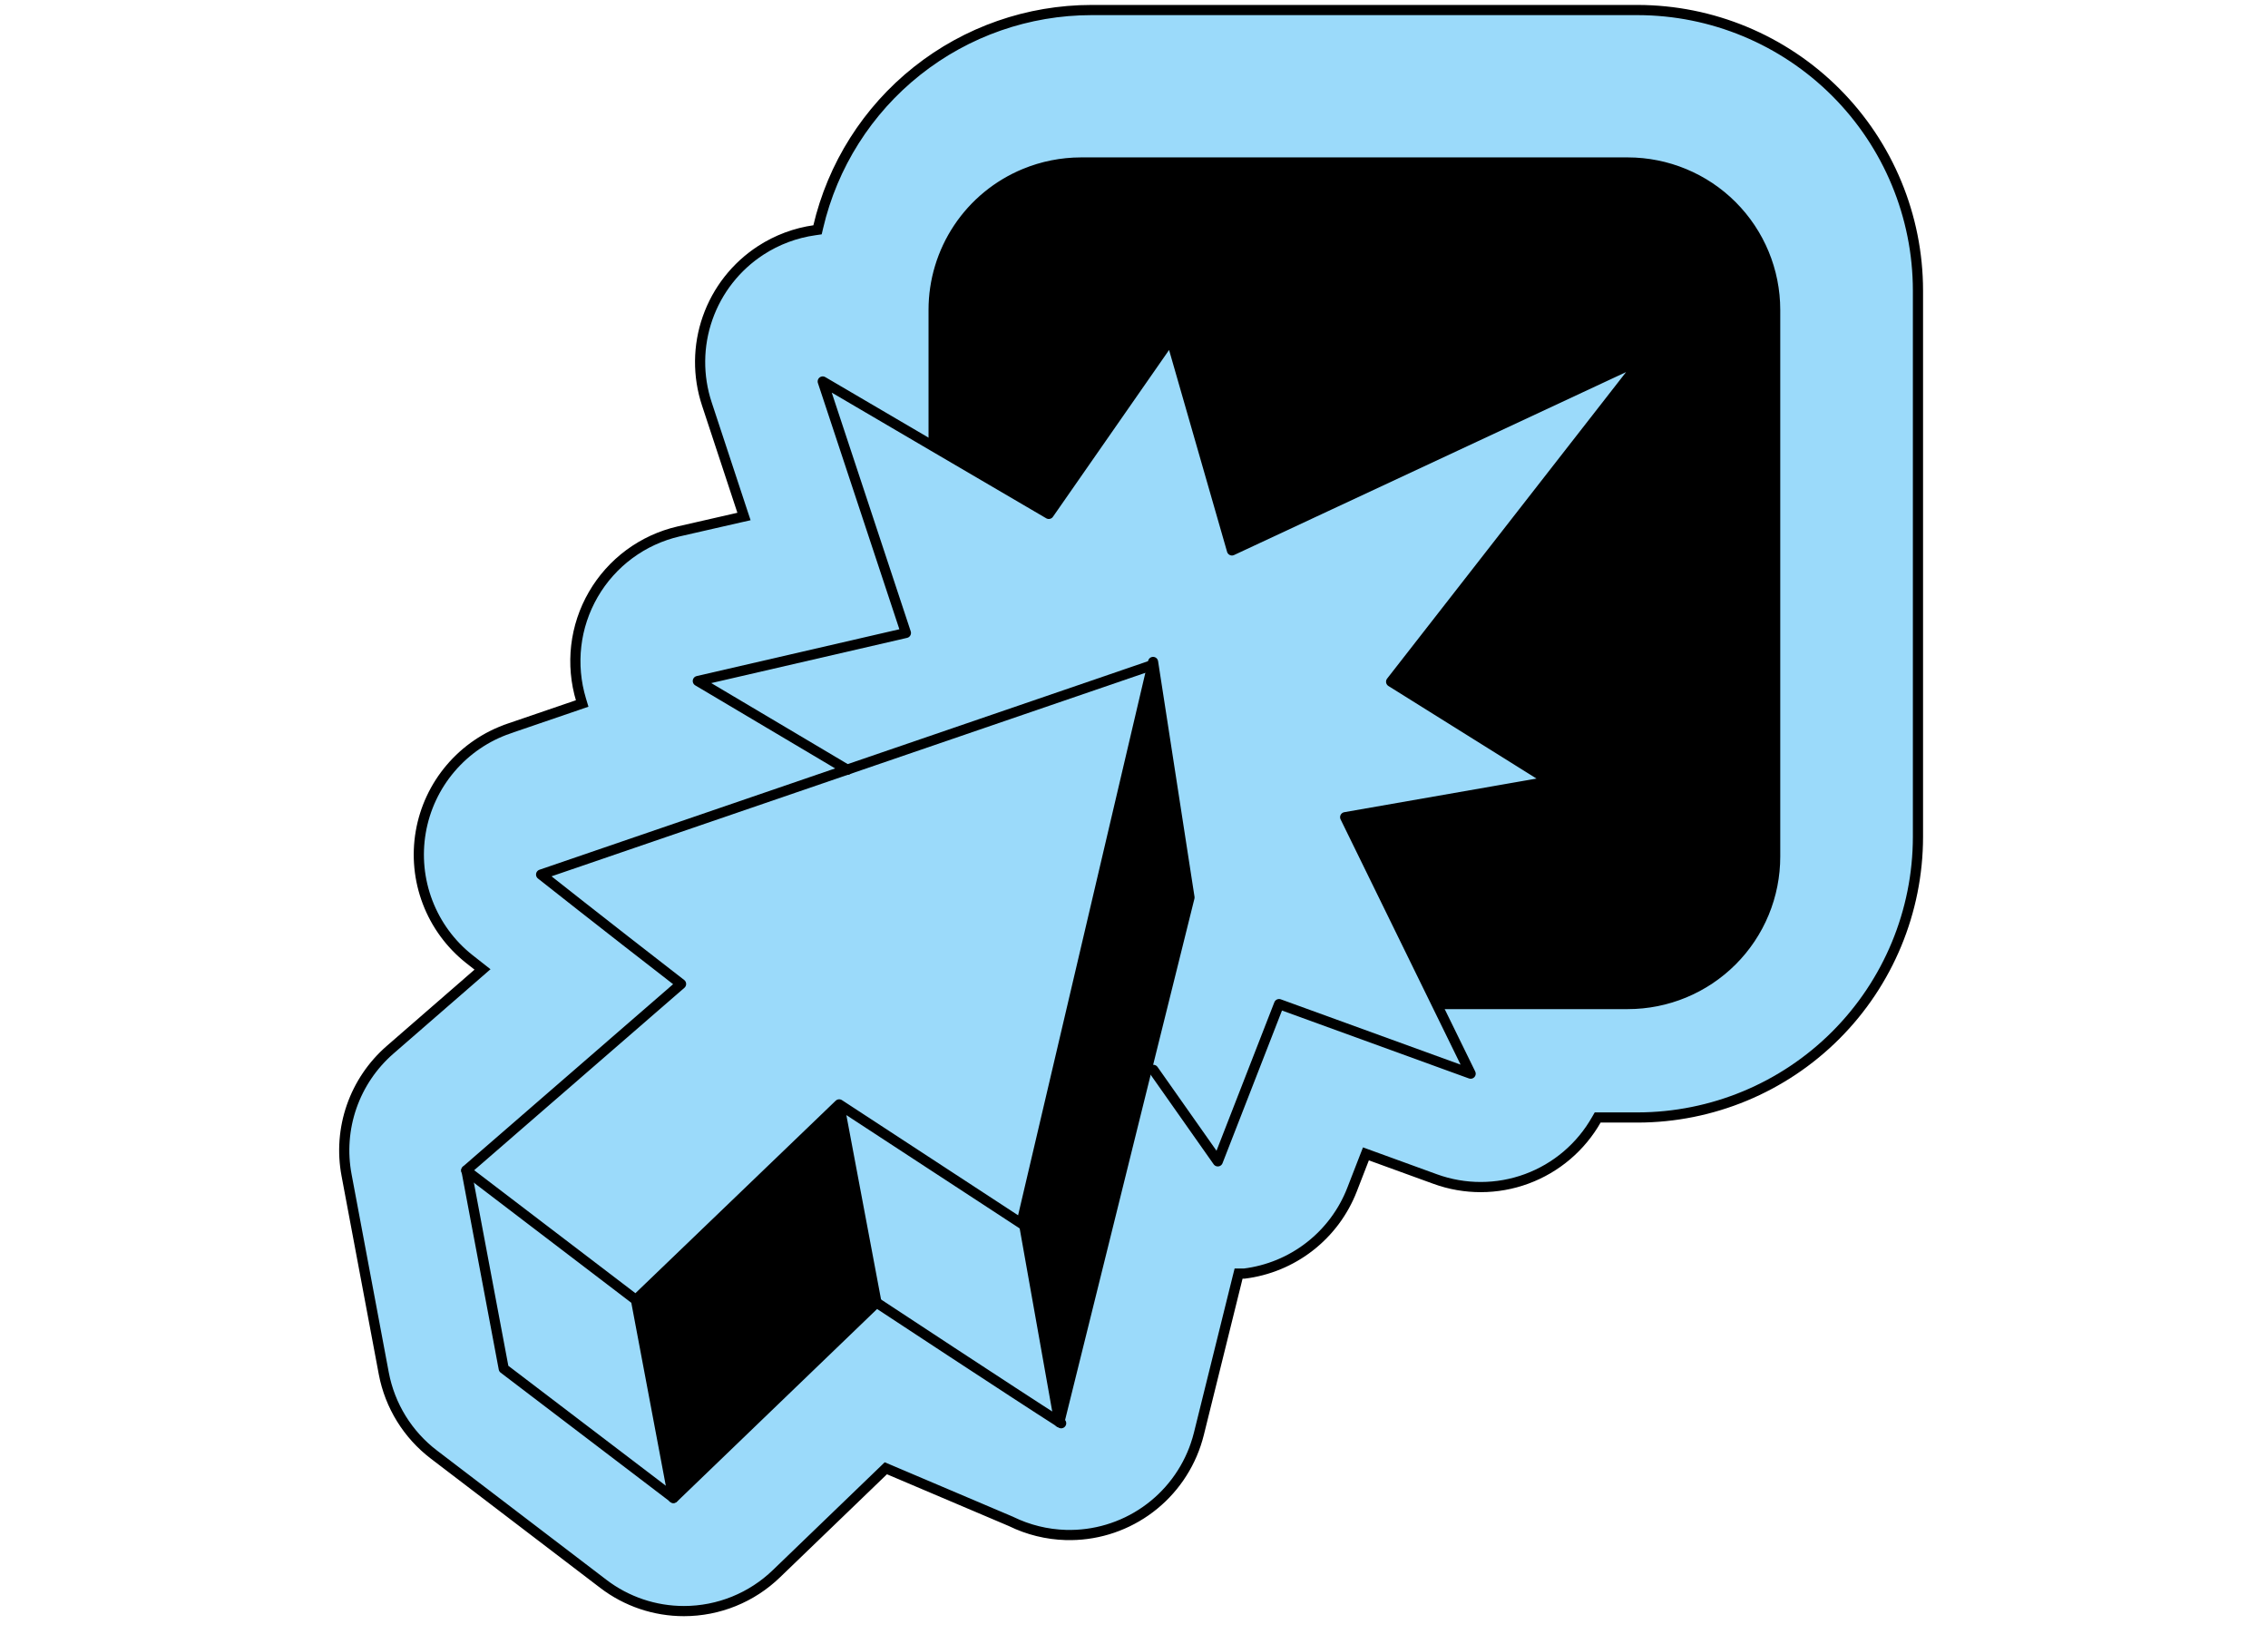
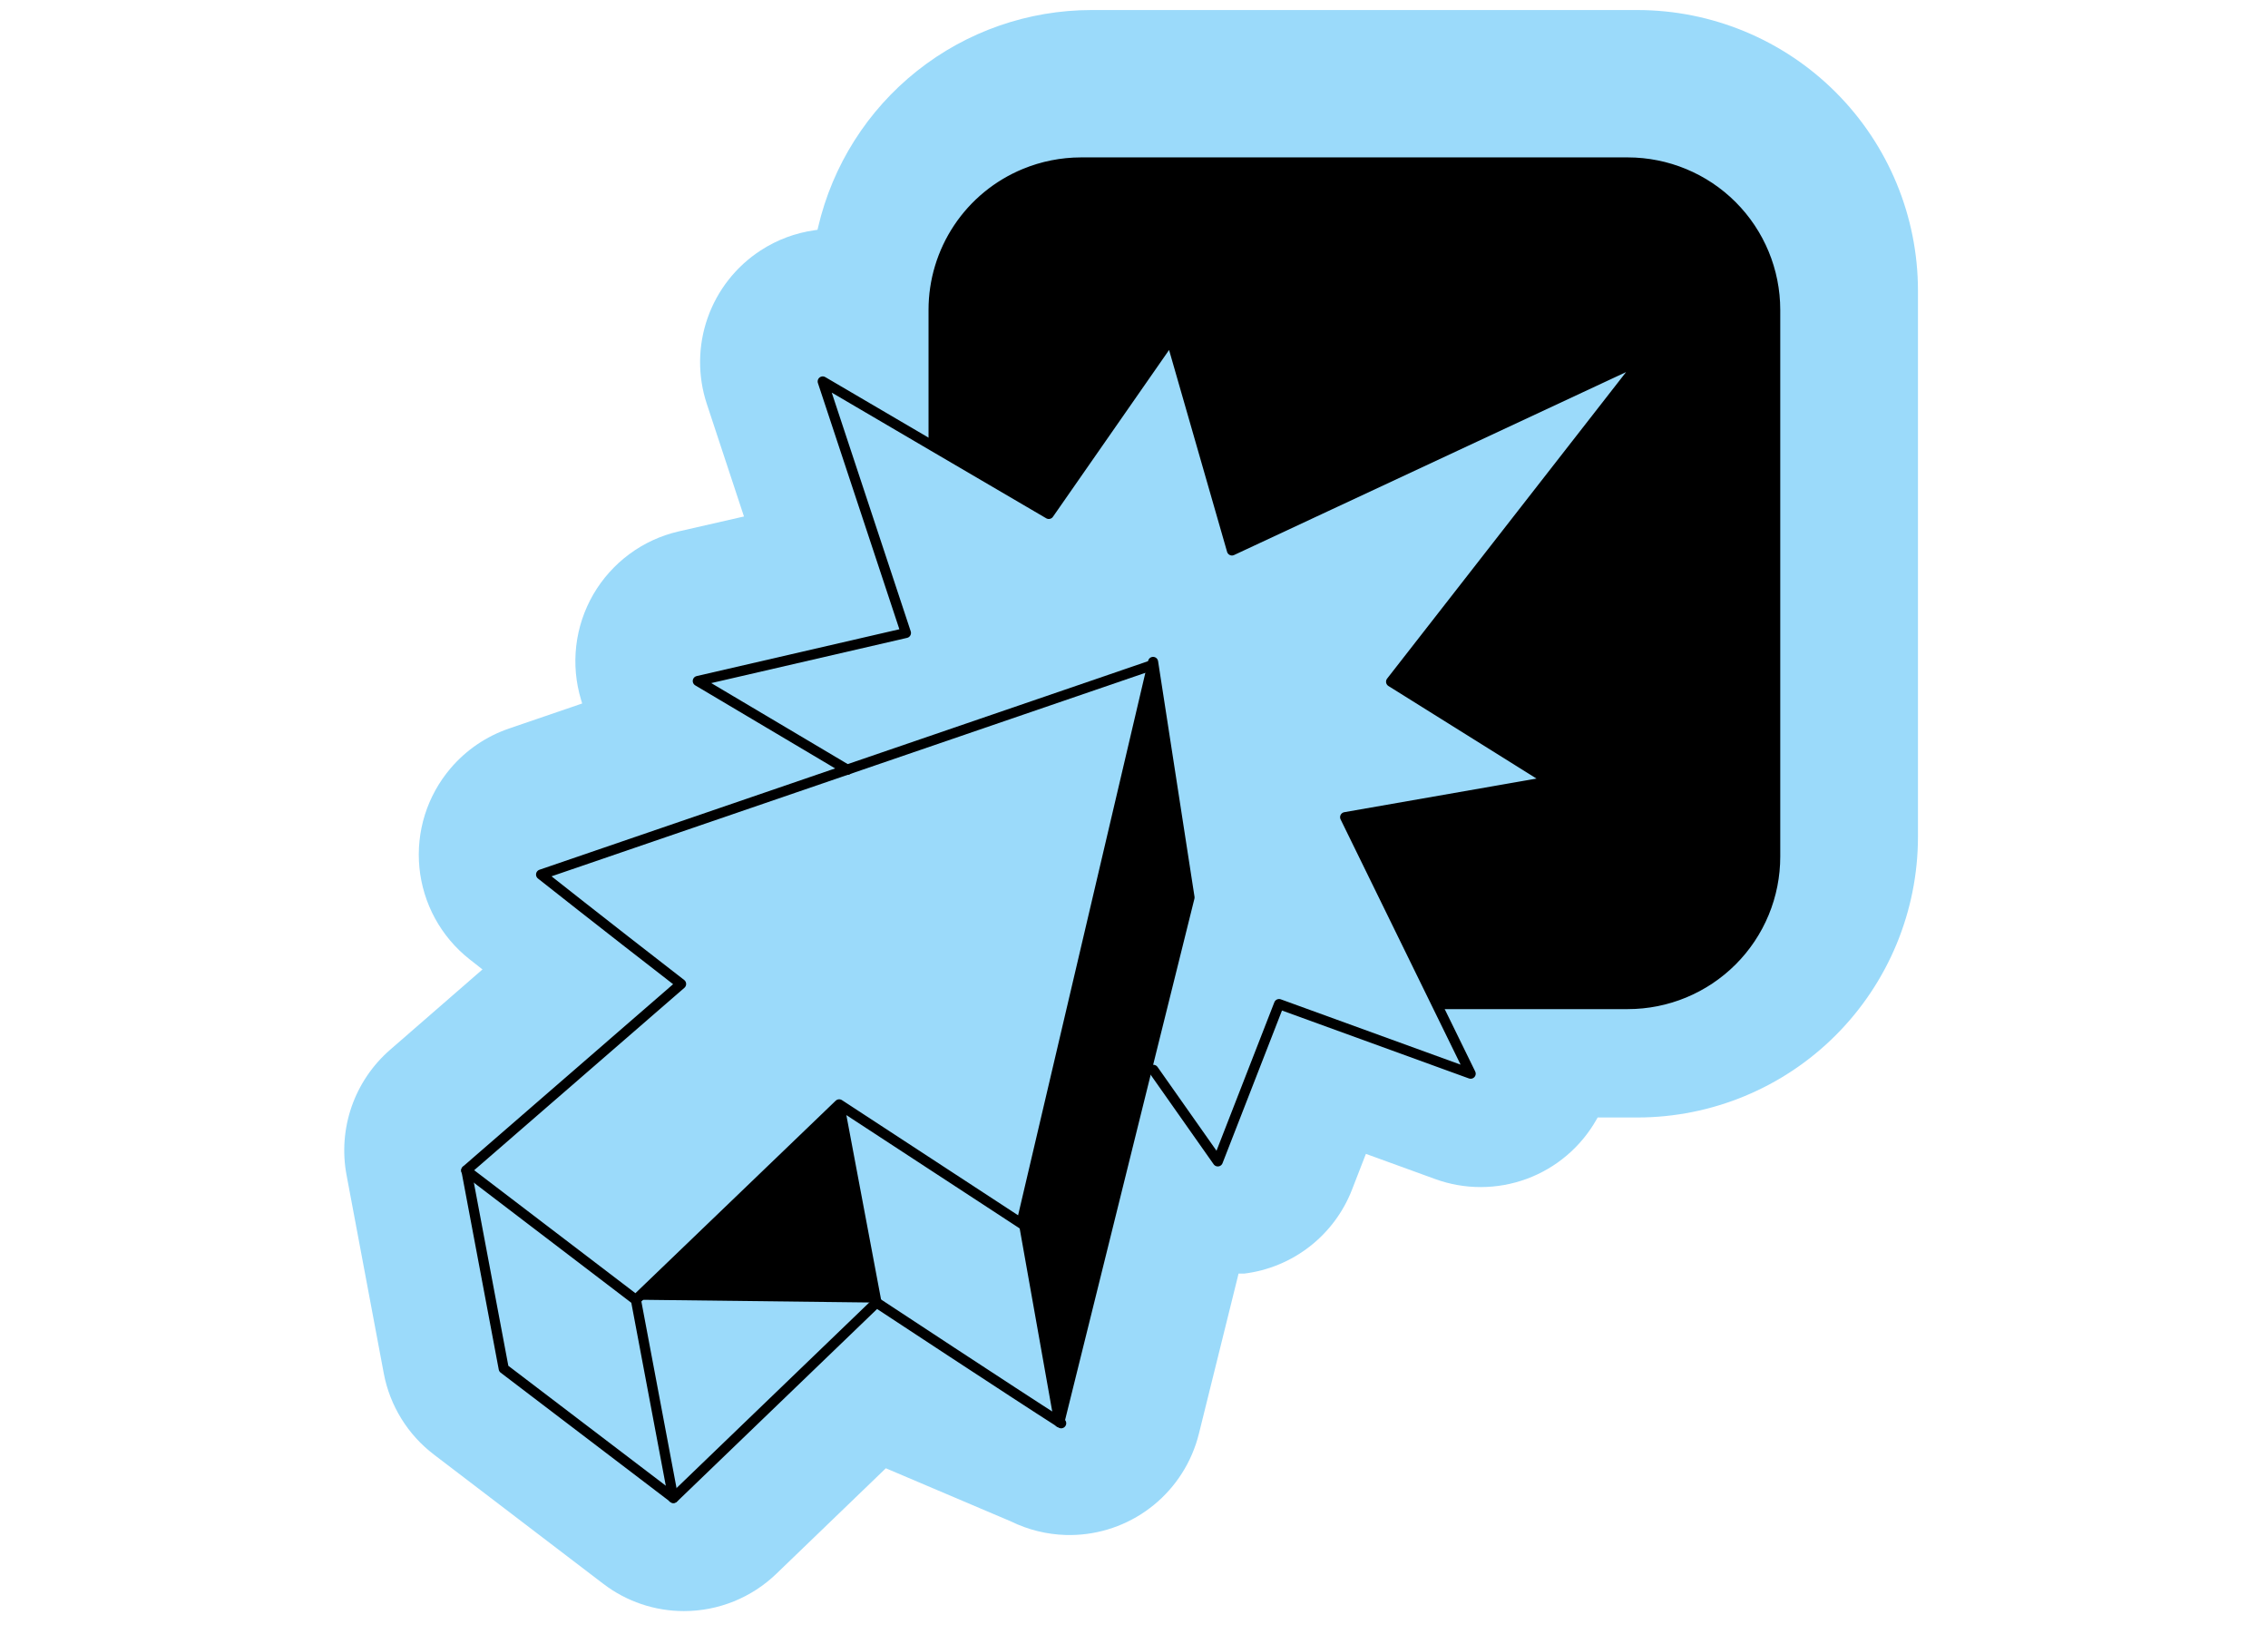
<svg xmlns="http://www.w3.org/2000/svg" width="80" height="58" viewBox="0 0 80 58" fill="none">
  <g clip-path="url(#clip0_234_9686)">
    <g clip-path="url(#clip1_234_9686)">
      <g clip-path="url(#clip2_234_9686)">
        <path d="M21.28 55.861L15.306 51.303C14.384 50.601 13.754 49.582 13.538 48.444L12.224 41.444C12.072 40.637 12.134 39.806 12.403 39.031C12.673 38.256 13.14 37.565 13.759 37.027L16.89 34.304L17.019 34.192L16.885 34.087L16.553 33.826C16.058 33.435 15.648 32.947 15.345 32.393C15.043 31.839 14.856 31.23 14.794 30.602C14.733 29.974 14.798 29.339 14.987 28.737C15.176 28.135 15.485 27.577 15.894 27.097C16.44 26.455 17.15 25.971 17.948 25.698V25.697L20.407 24.856L20.535 24.812L20.496 24.682C20.31 24.066 20.252 23.419 20.326 22.779C20.4 22.14 20.605 21.523 20.927 20.966C21.25 20.41 21.683 19.925 22.2 19.543C22.717 19.16 23.308 18.889 23.934 18.744L26.092 18.251L26.243 18.217L26.194 18.07L24.932 14.247C24.606 13.262 24.616 12.196 24.959 11.217C25.302 10.238 25.96 9.399 26.83 8.833C27.406 8.457 28.059 8.214 28.74 8.119L28.836 8.105L28.858 8.011C29.366 5.834 30.595 3.893 32.346 2.502C34.096 1.112 36.266 0.355 38.501 0.354H57.763C60.386 0.357 62.9 1.401 64.754 3.256C66.608 5.111 67.651 7.626 67.653 10.249V29.518C67.65 32.141 66.607 34.656 64.753 36.512C62.9 38.367 60.386 39.41 57.763 39.414H56.355L56.314 39.485C55.767 40.452 54.895 41.194 53.853 41.578C52.811 41.962 51.666 41.965 50.623 41.585L48.309 40.744L48.18 40.697L48.13 40.825L47.688 41.964C47.38 42.754 46.864 43.446 46.195 43.966C45.526 44.487 44.728 44.816 43.886 44.92H43.688L43.662 45.027L42.289 50.568C42.255 50.697 42.221 50.822 42.179 50.944L42.178 50.945C41.856 51.898 41.236 52.723 40.411 53.298C39.585 53.873 38.596 54.168 37.591 54.139C36.924 54.119 36.268 53.957 35.669 53.665L35.665 53.663L35.661 53.661L31.332 51.822L31.246 51.786L31.179 51.851L27.393 55.499C26.517 56.348 25.345 56.823 24.126 56.823C23.097 56.824 22.097 56.486 21.28 55.861Z" fill="#9BDAFA" />
-         <path d="M24.126 56.823C25.346 56.823 26.517 56.348 27.393 55.499L31.179 51.851L31.246 51.786L31.332 51.822L35.662 53.661L35.666 53.663L35.669 53.665C36.269 53.957 36.924 54.119 37.591 54.139C38.597 54.168 39.585 53.873 40.411 53.298C41.237 52.723 41.856 51.898 42.179 50.945L42.179 50.944C42.221 50.822 42.256 50.697 42.289 50.569L43.662 45.027L43.689 44.92H43.887C44.728 44.816 45.526 44.487 46.196 43.966C46.865 43.446 47.381 42.754 47.689 41.964L48.131 40.825L48.181 40.697L48.31 40.744L50.623 41.585C51.667 41.965 52.812 41.962 53.853 41.578C54.895 41.194 55.767 40.452 56.314 39.485L56.355 39.414H57.764C60.386 39.41 62.9 38.367 64.754 36.512C66.608 34.656 67.65 32.141 67.653 29.518V10.249C67.651 7.626 66.609 5.111 64.755 3.256C62.901 1.401 60.386 0.357 57.764 0.354H38.501C36.266 0.355 34.097 1.112 32.347 2.502C30.596 3.892 29.367 5.834 28.859 8.011L28.837 8.105L28.741 8.119C28.059 8.214 27.407 8.458 26.831 8.833C25.961 9.399 25.303 10.238 24.96 11.217C24.616 12.196 24.607 13.262 24.933 14.247L26.194 18.07L26.243 18.217L26.092 18.251L23.935 18.744C23.308 18.889 22.718 19.16 22.2 19.543C21.683 19.925 21.25 20.41 20.928 20.966C20.605 21.523 20.4 22.14 20.326 22.779C20.252 23.419 20.31 24.066 20.496 24.682L20.535 24.812L20.407 24.856L17.948 25.697V25.698C17.15 25.971 16.441 26.454 15.894 27.097C15.347 27.739 14.983 28.517 14.841 29.348C14.698 30.18 14.782 31.034 15.083 31.822C15.384 32.61 15.892 33.303 16.554 33.826L16.886 34.087L17.02 34.192L16.891 34.304L13.759 37.027C13.14 37.565 12.673 38.256 12.403 39.031C12.134 39.805 12.072 40.637 12.224 41.444L13.538 48.443C13.754 49.582 14.384 50.601 15.306 51.303L21.28 55.861C22.097 56.486 23.097 56.824 24.126 56.823ZM24.126 56.823V56.964" stroke="black" stroke-width="0.359" />
        <path d="M62.616 10.931V30.212C62.617 30.895 62.483 31.572 62.222 32.202C61.961 32.833 61.578 33.407 61.095 33.889C60.119 34.865 58.796 35.413 57.417 35.413H50.828L50.704 35.474L47.448 28.82L54.688 27.557L49.07 24.043L57.954 12.647L43.453 19.413L41.305 11.933L36.992 18.125L32.905 15.732L32.93 15.689V10.931C32.93 9.903 33.234 8.897 33.806 8.042C34.377 7.187 35.189 6.52 36.14 6.127C36.77 5.865 37.447 5.731 38.13 5.73H57.417C58.1 5.73 58.777 5.865 59.408 6.126C60.038 6.387 60.612 6.771 61.095 7.254C61.577 7.737 61.96 8.31 62.221 8.941C62.483 9.572 62.617 10.248 62.617 10.931L62.616 10.931Z" fill="black" />
        <path d="M40.674 23.346L41.956 31.654L40.461 37.678L37.365 50.157L36.125 43.175L40.678 23.451H40.653L40.674 23.346Z" fill="black" />
-         <path d="M40.674 23.447L36.121 43.171L36.079 42.935L40.648 23.456L40.674 23.447ZM29.601 38.949L30.917 45.942L23.748 52.833L22.431 45.841L29.601 38.949Z" fill="black" />
+         <path d="M40.674 23.447L36.121 43.171L36.079 42.935L40.648 23.456L40.674 23.447ZM29.601 38.949L30.917 45.942L22.431 45.841L29.601 38.949Z" fill="black" />
        <path d="M32.931 15.689V10.931C32.93 9.903 33.235 8.897 33.806 8.042C34.377 7.187 35.189 6.52 36.14 6.127C36.771 5.865 37.447 5.731 38.13 5.73H57.417C58.797 5.731 60.12 6.279 61.095 7.254C62.07 8.23 62.617 9.552 62.617 10.931V30.213C62.617 30.896 62.483 31.572 62.222 32.203C61.961 32.834 61.578 33.407 61.095 33.89C60.119 34.865 58.797 35.413 57.417 35.413H50.828" stroke="black" stroke-width="0.357" stroke-linecap="round" stroke-linejoin="round" />
        <path d="M29.892 27.151L29.881 27.145L24.614 24.019L31.955 22.324L29.02 13.454L32.905 15.732L36.994 18.126L41.305 11.934L43.455 19.414L57.954 12.648L49.069 24.044L54.688 27.556L47.448 28.822L50.704 35.475L51.875 37.869L45.117 35.414L42.956 40.962L40.684 37.734" stroke="black" stroke-width="0.357" stroke-linecap="round" stroke-linejoin="round" />
        <path d="M40.648 23.457L29.881 27.146L19.086 30.845C19.086 30.845 21.245 32.554 24.024 34.705L16.443 41.282L22.422 45.842M29.601 38.951L36.114 43.209L36.121 43.172M29.601 38.951L22.43 45.842L23.748 52.834M29.601 38.951L30.917 45.944M37.365 50.158L37.431 50.198" stroke="black" stroke-width="0.357" stroke-linecap="round" stroke-linejoin="round" />
        <path d="M16.452 41.28L17.768 48.272L23.758 52.833L30.917 45.941C30.917 45.941 35.881 49.211 37.361 50.153M40.648 23.455L40.673 23.346L41.958 31.654L40.461 37.678L37.367 50.157L37.365 50.163L37.363 50.153L36.121 43.171L36.078 42.935L40.648 23.455Z" stroke="black" stroke-width="0.357" stroke-linecap="round" stroke-linejoin="round" />
      </g>
    </g>
  </g>
  <defs>
    <clipPath id="clip0_234_9686">
      <rect width="80" height="57.14" fill="white" />
    </clipPath>
    <clipPath id="clip1_234_9686">
      <rect width="80" height="57.14" fill="white" />
    </clipPath>
    <clipPath id="clip2_234_9686">
      <rect width="80" height="57.143" fill="white" transform="translate(0 -0.002)" />
    </clipPath>
  </defs>
</svg>